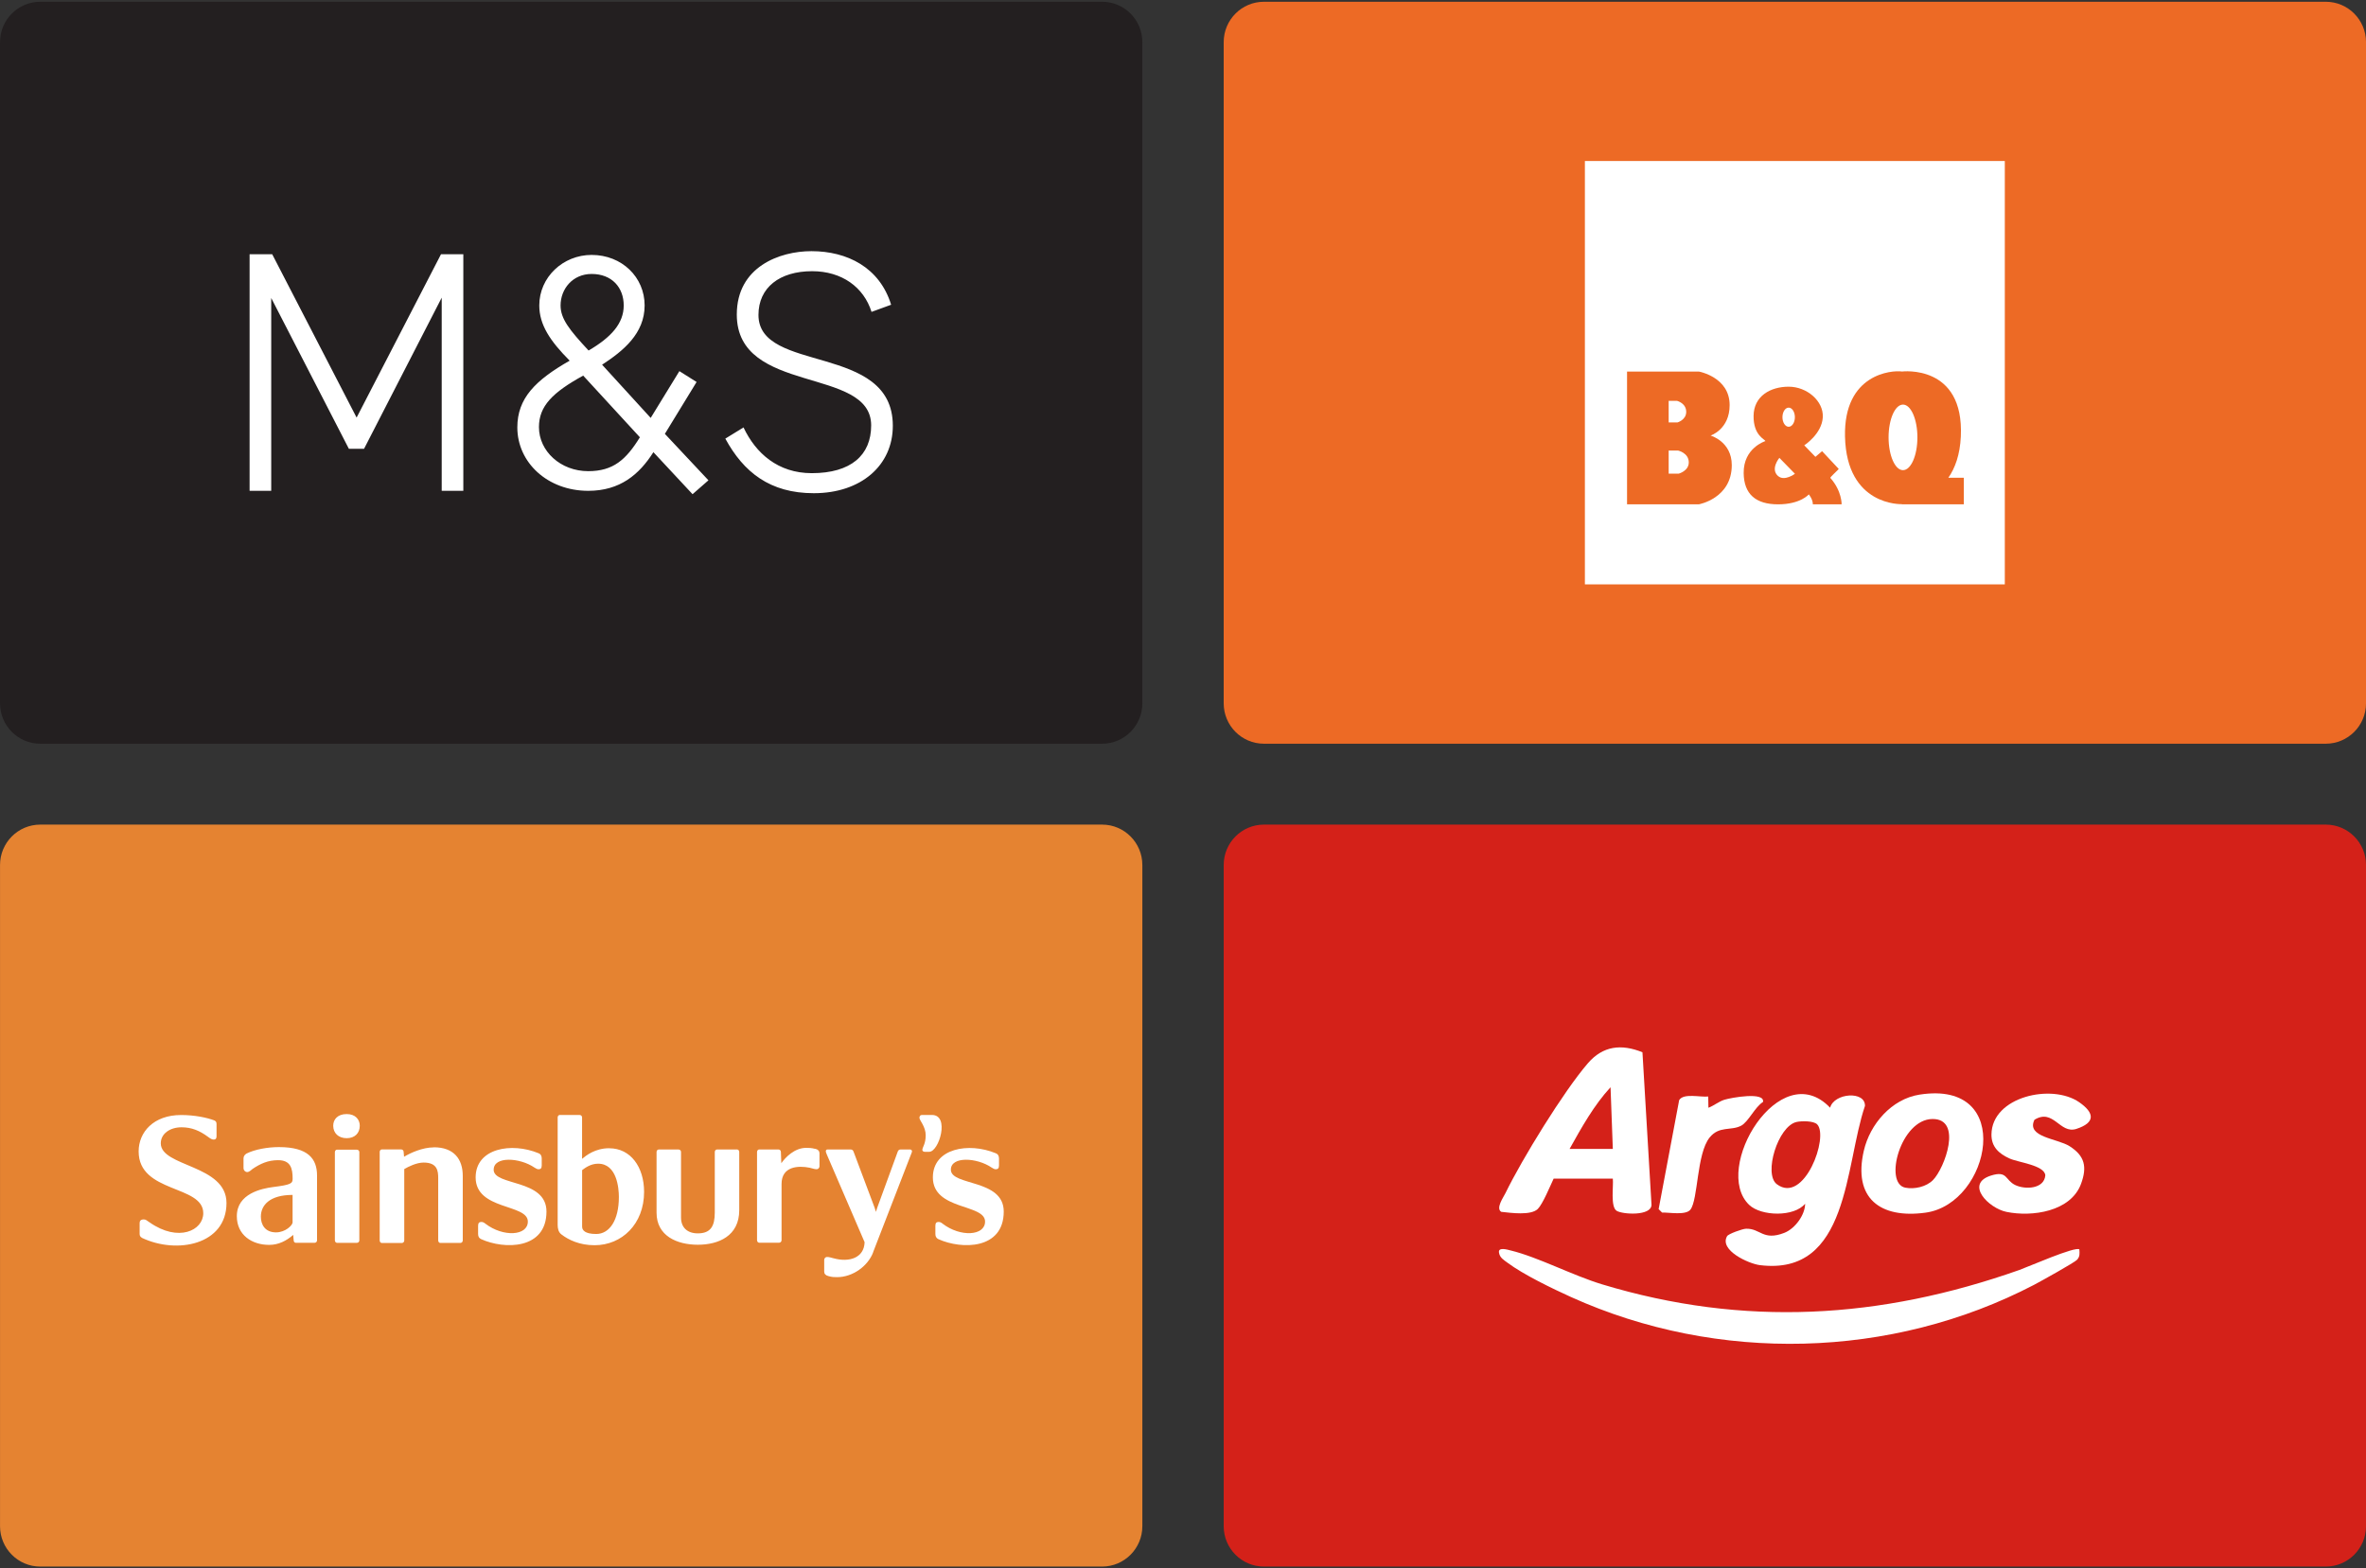
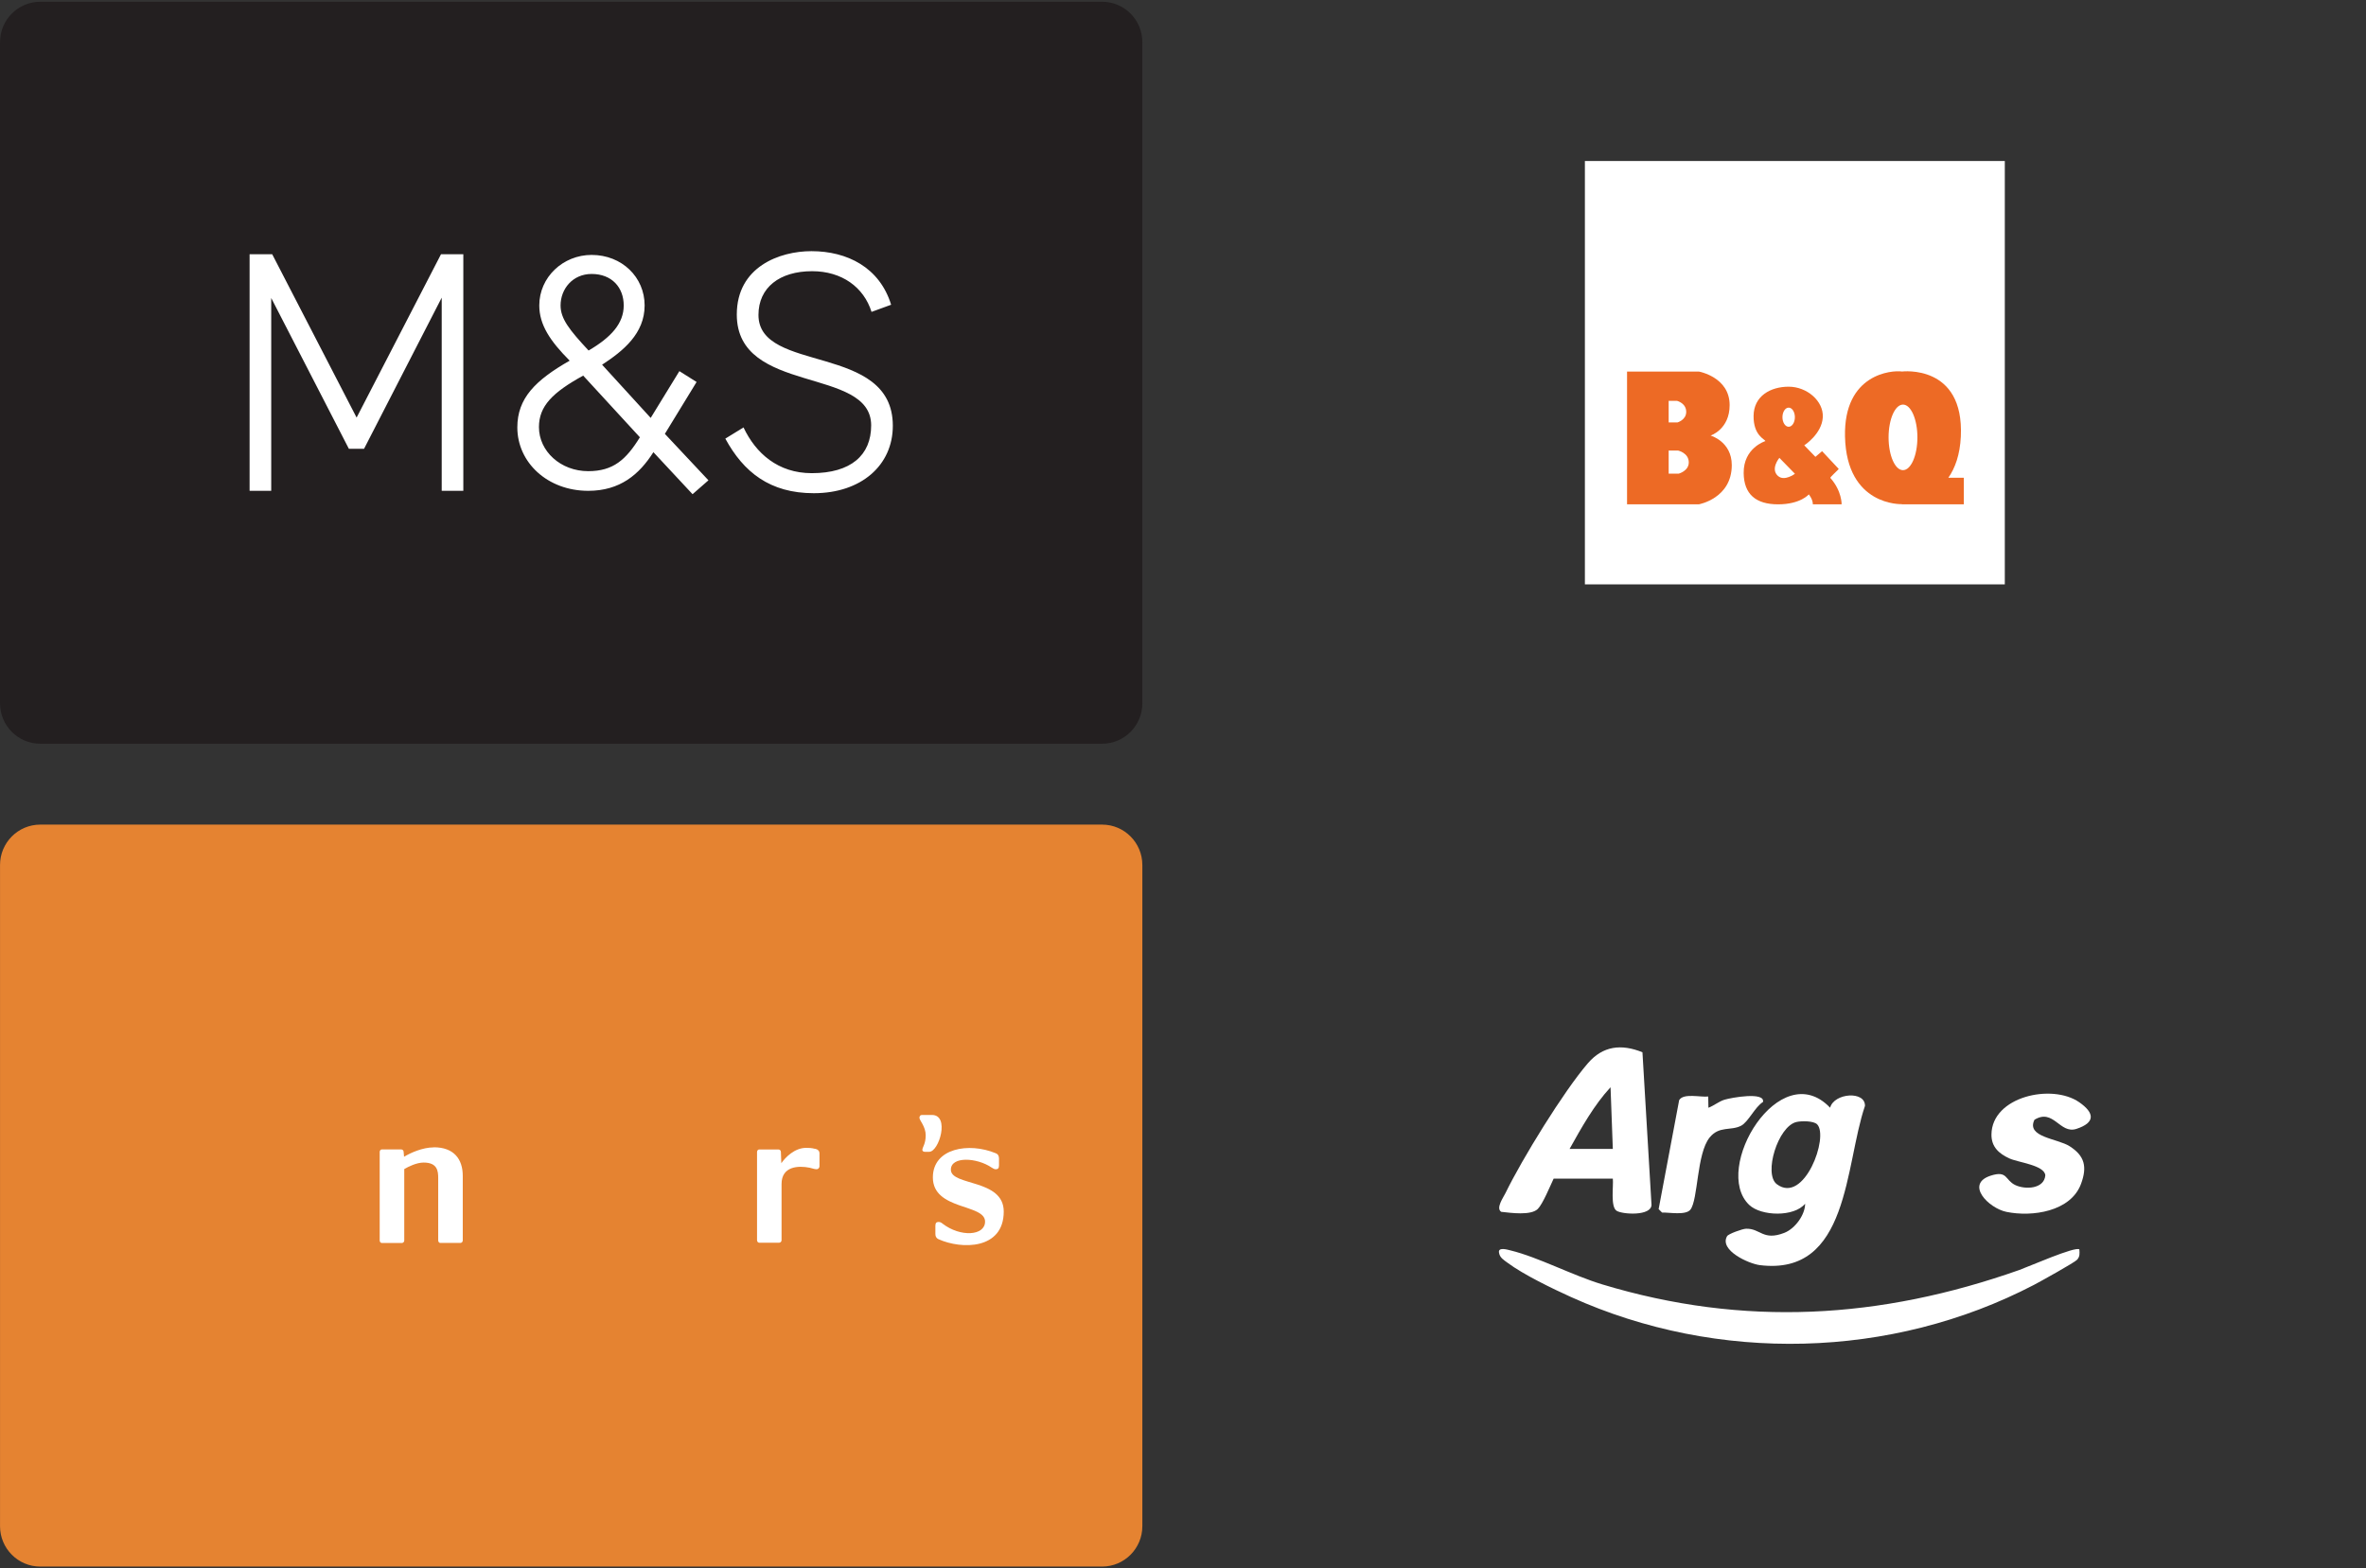
<svg xmlns="http://www.w3.org/2000/svg" width="537" height="356" viewBox="0 0 537 356" fill="none">
  <rect x="0" y="0" width="537" height="356" fill="#333333" stroke="none" />
  <g clip-path="url(#clip0_14012_2564)">
    <path d="M250.138 0.398H9.142C4.097 0.398 0.006 4.505 0.006 9.57V159.647C0.006 164.712 4.097 168.818 9.142 168.818H250.138C255.183 168.818 259.274 164.712 259.274 159.647V9.57C259.274 4.505 255.183 0.398 250.138 0.398Z" fill="#231F20" />
    <path d="M202.253 69.175L197.809 70.796C196.044 65.178 191.062 61.559 184.326 61.559C176.965 61.559 172.145 65.254 172.145 71.487C172.145 84.871 202.64 77.796 202.64 96.646C202.64 105.644 195.431 111.953 184.702 111.953C174.738 111.953 168.766 107.178 164.623 99.562L168.755 97.024C171.51 102.868 176.567 107.405 184.24 107.405C193.128 107.405 197.723 103.332 197.723 96.559C197.723 83.099 167.227 89.71 167.227 71.4C167.227 60.555 176.955 57.012 184.164 57.012C192.289 57.012 199.649 60.706 202.253 69.164M127.23 69.337C127.23 72.34 129.22 74.879 133.589 79.567C138.722 76.564 141.563 73.41 141.563 69.337C141.563 65.265 138.883 62.186 134.278 62.186C129.984 62.186 127.23 65.578 127.23 69.337ZM132.362 85.26C125.389 89.106 122.323 92.184 122.323 96.948C122.323 102.414 127.23 106.951 133.514 106.951C139.185 106.951 142.101 104.337 145.232 99.26L132.362 85.26ZM157.187 112.179L148.299 102.641C145.082 107.718 140.713 111.412 133.514 111.412C124.238 111.412 117.416 104.953 117.416 97.024C117.416 90.413 121.483 86.329 129.296 81.868C124.851 77.407 122.398 73.712 122.398 69.326C122.398 62.942 127.757 57.865 134.278 57.865C141.175 57.865 146.308 62.942 146.308 69.326C146.308 75.711 141.477 79.632 136.656 82.786L147.686 94.863L154.196 84.245L158.102 86.707L150.903 98.482L160.792 109.025L157.187 112.179ZM105.159 57.714V111.412H100.253V67.566L82.627 101.874H79.183L61.557 67.641V111.412H56.65V57.714H61.783L80.937 94.788L100.091 57.714H105.149H105.159Z" fill="white" />
    <path d="M250.138 187.18H9.142C4.097 187.18 0.006 191.286 0.006 196.351V346.428C0.006 351.493 4.097 355.599 9.142 355.599H250.138C255.183 355.599 259.274 351.493 259.274 346.428V196.351C259.274 191.286 255.183 187.18 250.138 187.18Z" fill="#E58331" />
    <path fill-rule="evenodd" clip-rule="evenodd" d="M211.523 253.089C215.634 253.089 213.127 261.45 210.899 261.45H209.909C209.565 261.45 209.339 261.266 209.339 261.029C209.339 260.413 210.103 259.689 210.103 257.701C210.103 255.714 208.683 254.32 208.683 253.748C208.683 253.467 208.779 253.089 209.296 253.089H211.534H211.523ZM215.817 265.512C215.817 269.249 227.815 267.553 227.815 275.007C227.815 283.692 218.217 283.649 212.998 281.283C212.427 281.002 212.298 280.581 212.298 280.062V278.226C212.298 277.567 212.578 277.373 213.041 277.373C213.374 277.373 213.654 277.524 213.934 277.761C217.969 280.873 223.575 280.538 223.575 277.286C223.575 273.214 211.728 274.769 211.728 267.262C211.728 260.607 219.917 259.235 226.018 261.785C226.588 262.012 226.739 262.487 226.739 263.005V264.561C226.739 265.231 226.448 265.414 225.975 265.414C225.738 265.414 225.362 265.231 225.082 265.036C221.703 262.725 215.817 262.433 215.817 265.501V265.512Z" fill="white" />
    <path fill-rule="evenodd" clip-rule="evenodd" d="M226.121 261.829C226.121 261.829 226.067 261.807 226.035 261.796C226.045 261.796 226.078 261.818 226.121 261.829ZM226.282 261.893C226.282 261.893 226.228 261.872 226.196 261.861L226.282 261.893ZM98.467 260.424C102.997 260.424 105.031 263.082 105.031 266.917V281.565C105.042 281.867 104.805 282.126 104.504 282.137C104.493 282.137 104.482 282.137 104.461 282.137H99.92C99.694 282.137 99.457 281.899 99.457 281.565V267.403C99.457 265.793 99.263 263.892 96.143 263.892C94.539 263.892 92.656 264.832 91.752 265.372V281.575C91.763 281.878 91.526 282.137 91.225 282.148C91.214 282.148 91.193 282.148 91.182 282.148H86.652C86.415 282.148 86.178 281.91 86.178 281.575V261.483C86.178 261.148 86.415 260.91 86.652 260.91H91.042C91.376 260.91 91.612 261.148 91.612 261.483L91.709 262.574C93.119 261.721 95.863 260.446 98.456 260.446L98.467 260.424ZM185.058 260.77C185.671 260.91 185.994 261.299 185.994 261.764V264.745C185.994 265.059 185.714 265.404 185.37 265.404C184.864 265.404 184.38 265.21 183.777 265.069C181.227 264.551 177.386 264.691 177.386 268.764V281.511C177.386 281.813 177.16 282.072 176.858 282.083C176.858 282.083 176.837 282.083 176.826 282.083H172.296C172.059 282.083 171.822 281.845 171.822 281.511V261.494C171.822 261.159 172.059 260.921 172.296 260.921H176.675C176.998 260.921 177.235 261.159 177.235 261.494L177.332 264.043C178.236 262.725 180.345 260.554 182.96 260.554C183.573 260.554 184.143 260.554 185.047 260.792L185.058 260.77Z" fill="white" />
-     <path fill-rule="evenodd" clip-rule="evenodd" d="M185.054 260.769L185.269 260.823C185.194 260.801 185.118 260.791 185.054 260.769ZM167.223 260.909C167.546 260.909 167.783 261.147 167.783 261.482V274.704C167.783 280.559 163.08 282.547 158.378 282.547C153.676 282.547 149.016 280.559 149.016 275.277V261.493C149.016 261.158 149.253 260.931 149.49 260.931H154.009C154.332 260.931 154.569 261.169 154.569 261.504V276.378C154.569 278.604 155.978 279.965 158.378 279.965C161.305 279.965 162.23 278.312 162.23 275.244V261.504C162.23 261.169 162.467 260.931 162.704 260.931H167.213L167.223 260.909ZM75.629 255.53C75.629 254.115 76.618 252.883 78.674 252.883H78.695C80.665 252.883 81.654 254.115 81.654 255.53C81.654 257.226 80.525 258.36 78.685 258.36C76.844 258.36 75.629 257.226 75.629 255.53ZM80.998 260.974C81.299 260.974 81.547 261.201 81.558 261.493C81.558 261.504 81.558 261.514 81.558 261.525V281.542C81.558 281.877 81.321 282.114 80.998 282.114H76.479C76.242 282.114 76.005 281.877 76.005 281.542V261.525C76.005 261.201 76.242 260.963 76.479 260.963H80.998V260.974ZM138.288 260.65C143.13 260.65 146.186 264.906 146.186 270.556C146.186 277.837 141.15 282.655 134.941 282.655C131.552 282.655 129.066 281.466 127.42 280.202C126.72 279.684 126.57 278.787 126.57 278.031V253.65C126.57 253.326 126.806 253.089 127.032 253.089H131.541C131.875 253.089 132.111 253.326 132.111 253.65V263.048C133.004 262.303 135.07 260.639 138.277 260.639L138.288 260.65ZM135.318 280.105C138.331 280.105 140.462 276.994 140.462 271.701C140.462 269.724 140.02 264.15 135.748 264.15C134.048 264.15 132.821 265.09 132.122 265.608V278.366C132.122 278.787 132.208 279.209 132.778 279.587C133.241 279.868 133.951 280.105 135.318 280.105ZM36.492 259.527C36.492 264.906 51.406 264.345 51.406 273.073C51.406 282.557 40.161 284.739 32.252 281.002C31.79 280.71 31.693 280.483 31.693 280.051V277.653C31.693 277.221 31.833 276.8 32.64 276.8C33.07 276.8 33.339 277.037 33.953 277.469C40.495 282.05 46.134 279.306 46.134 275.385C46.134 268.925 31.467 270.902 31.467 261.363C31.467 256.977 34.856 253.099 41.108 253.099C44.207 253.099 47.027 253.704 48.63 254.32C49.05 254.514 49.147 254.752 49.147 255.173V257.917C49.147 258.349 49.007 258.673 48.501 258.673C48.071 258.673 47.737 258.436 47.22 258.058C45.348 256.686 43.551 255.886 41.194 255.886C38.569 255.886 36.492 257.345 36.492 259.527ZM63.297 260.38C69.936 260.38 71.959 263.027 71.959 266.851V281.542C71.959 281.844 71.733 282.093 71.432 282.104C71.421 282.104 71.41 282.104 71.4 282.104H67.117C66.88 282.104 66.654 281.877 66.654 281.542L66.546 280.31C65.04 281.628 63.254 282.579 61.091 282.579C57.142 282.579 53.752 280.31 53.752 276.065C53.752 270.912 59.444 269.789 61.941 269.454C66.03 268.936 66.417 268.655 66.417 267.564C66.417 265.252 65.998 263.351 63.114 263.351C60.811 263.351 59.068 264.161 57.325 265.338C57.045 265.533 56.625 266.051 56.066 266.051C55.786 266.051 55.269 265.76 55.269 265.112V262.984C55.269 262.551 55.452 262.13 55.969 261.838C57.852 260.899 60.768 260.38 63.297 260.38ZM66.407 277.48V271.237C61.177 271.237 59.208 273.602 59.208 276.162C59.208 277.956 60.144 279.738 62.64 279.738C64.814 279.738 66.407 278.096 66.407 277.48ZM112.043 265.511C112.043 269.249 124.03 267.553 124.03 275.007C124.03 283.692 114.431 283.648 109.223 281.283C108.642 281.002 108.513 280.581 108.513 280.062V278.226C108.513 277.567 108.804 277.372 109.266 277.372C109.589 277.372 109.88 277.523 110.16 277.761C114.206 280.872 119.801 280.537 119.801 277.286C119.801 273.213 107.954 274.769 107.954 267.261C107.954 260.607 116.132 259.235 122.254 261.784C122.814 262.011 122.954 262.487 122.954 263.005V264.561C122.954 265.23 122.674 265.414 122.211 265.414C121.975 265.414 121.587 265.23 121.318 265.036C117.929 262.724 112.053 262.433 112.053 265.5L112.043 265.511ZM198.171 284.286C196.998 287.343 193.608 289.903 189.982 289.903C189.369 289.903 188.82 289.903 188.002 289.655C187.4 289.514 187.066 289.147 187.066 288.671V285.982C187.066 285.647 187.356 285.323 187.679 285.323C188.196 285.323 188.572 285.463 189.132 285.604C192.844 286.641 196.137 285.463 196.234 281.963L187.669 262.087C187.475 261.612 187.432 261.482 187.432 261.342C187.432 261.061 187.572 260.92 187.851 260.92H192.995C193.415 260.92 193.598 261.061 193.738 261.439L198.526 274.186L198.806 275.082L199.086 274.186L203.745 261.439C203.842 261.115 204.079 260.92 204.412 260.92H206.564C206.801 260.92 206.995 261.115 206.995 261.342C206.995 261.525 206.898 261.666 206.801 261.946L198.149 284.286H198.171Z" fill="white" />
-     <path d="M527.868 0.398H286.872C281.827 0.398 277.736 4.505 277.736 9.57V159.647C277.736 164.712 281.827 168.818 286.872 168.818H527.868C532.913 168.818 537.004 164.712 537.004 159.647V9.57C537.004 4.505 532.913 0.398 527.868 0.398Z" fill="#ED6A25" />
    <path d="M455.022 36.549H359.715V132.647H455.022V36.549Z" fill="white" />
    <path d="M388.243 98.869C388.243 98.869 392.569 97.475 392.569 91.956C392.569 85.571 385.575 84.34 385.575 84.34H369.283V114.478H385.575C385.575 114.478 393.053 113.139 393.053 105.577C393.053 100.209 388.243 98.869 388.243 98.869ZM378.731 90.983H380.603C380.603 90.983 382.713 91.48 382.713 93.5C382.713 95.315 380.733 95.888 380.733 95.888H378.731V90.972V90.983ZM381.034 107.511H378.731V102.272H380.872C380.872 102.272 383.294 102.801 383.294 104.962C383.294 106.906 381.023 107.511 381.023 107.511H381.034Z" fill="#ED6A25" />
    <path d="M442.211 108.442C443.728 106.26 444.847 103.246 445.041 99.087C445.816 82.592 431.698 84.331 431.698 84.331C429.373 83.985 418.441 84.86 418.753 99.087C419.108 114.945 431.633 114.437 431.633 114.437V114.47H445.719V108.442H442.2H442.211ZM431.913 106.724C430.105 106.724 428.642 103.386 428.642 99.281C428.642 95.177 430.105 91.839 431.913 91.839C433.721 91.839 435.184 95.177 435.184 99.281C435.184 103.386 433.721 106.724 431.913 106.724Z" fill="#ED6A25" />
    <path d="M415.435 108.484C415.295 108.322 417.447 106.464 417.318 106.432L413.551 102.414L412.034 103.699L409.505 101.085C409.505 101.085 413.519 98.503 413.713 94.69C413.896 91.028 410.108 87.776 405.976 87.776C401.844 87.776 398.045 89.883 398.002 94.409C397.959 98.87 400.553 99.681 400.682 100.123C400.682 100.123 395.678 101.647 395.753 107.404C395.818 112.146 398.476 114.48 403.566 114.48C408.655 114.48 410.538 112.222 410.538 112.222C410.538 112.222 411.464 113.313 411.453 114.48H417.985C417.985 114.48 418.071 111.466 415.424 108.484H415.435ZM405.965 92.529C406.74 92.529 407.375 93.502 407.375 94.701C407.375 95.9 406.74 96.872 405.965 96.872C405.19 96.872 404.555 95.9 404.555 94.701C404.555 93.502 405.19 92.529 405.965 92.529ZM403.576 108.074C401.725 106.475 403.856 103.926 403.856 103.926C403.856 103.926 407.256 107.426 407.386 107.545C407.386 107.545 405.018 109.316 403.576 108.063V108.074Z" fill="#ED6A25" />
-     <path d="M527.868 187.18H286.872C281.827 187.18 277.736 191.286 277.736 196.351V346.428C277.736 351.493 281.827 355.599 286.872 355.599H527.868C532.913 355.599 537.004 351.493 537.004 346.428V196.351C537.004 191.286 532.913 187.18 527.868 187.18Z" fill="#D42119" />
    <path d="M471.943 283.613C471.997 284.531 472.093 285.19 471.437 285.946C470.899 286.562 463.022 290.937 461.634 291.661C429.245 308.523 389.839 309.441 356.589 294.426C352.381 292.525 345.763 289.327 342.148 286.627C341.341 286.022 340.415 285.514 340.232 284.391C339.931 282.997 342.083 283.645 342.858 283.84C349.078 285.352 356.911 289.5 363.604 291.531C395.833 301.285 426.802 299.395 458.277 288.29C460.214 287.61 471.125 282.803 471.954 283.613H471.943Z" fill="white" />
    <path d="M352.625 267.536C351.84 269.189 350.161 273.294 349.031 274.417C347.471 275.962 342.908 275.314 340.724 275.076C339.454 274.244 341.187 271.857 341.692 270.82C345.426 263.129 354.885 247.735 360.384 241.362C363.838 237.354 368.024 236.933 372.78 238.856L374.835 273.488C374.781 276.092 368.217 275.67 366.915 274.838C365.473 273.92 366.237 269.189 366.055 267.536H352.625ZM366.055 260.795L365.538 246.796C361.783 250.846 358.953 255.945 356.241 260.795H366.055Z" fill="white" />
    <path d="M391.989 280.597C392.29 280.078 395.465 278.933 396.293 278.912C399.565 278.814 400.113 281.72 404.945 279.862C407.495 278.879 409.712 275.671 409.701 273.23C407.215 276.287 399.737 276.092 397.014 273.51C388.438 265.365 403.998 239.515 415.372 251.441C416.276 248.071 423.399 247.563 423.281 251.042C418.675 264.501 419.73 289.692 399.425 287.175C396.896 286.862 390.138 283.794 391.989 280.597ZM412.424 255.211C411.616 254.401 408.862 254.423 407.743 254.682C403.525 255.643 400.21 266.489 403.277 268.801C409.497 273.489 415.157 257.966 412.424 255.211Z" fill="white" />
-     <path d="M435.656 248.474C457.554 245.017 451.797 273.244 437.033 275.264C426.714 276.679 420.537 271.98 423.023 261.21C424.422 255.16 429.307 249.478 435.645 248.474H435.656ZM438.712 267.875C441.37 265.185 445.502 253.972 438.626 254.005C431.384 254.026 427.478 268.62 432.438 269.592C434.515 270.003 437.205 269.398 438.712 267.875Z" fill="white" />
    <path d="M461.753 254.184C459.805 258.137 466.961 258.418 469.727 260.179C473.17 262.372 473.741 264.857 472.331 268.702C470.007 275.043 461.194 276.285 455.394 275.086C451.348 274.255 445.892 268.735 451.886 266.844C455.652 265.656 455.06 267.849 457.341 268.972C459.623 270.096 463.981 269.901 464.217 266.779C464.002 264.478 458.084 263.874 456.093 262.966C453.693 261.875 451.961 260.341 451.993 257.511C452.079 248.912 465.702 245.888 471.911 250.198C475.408 252.628 475.613 254.832 471.276 256.247C467.478 257.489 466.09 251.505 461.742 254.184H461.753Z" fill="white" />
    <path d="M387.708 248.901L387.751 251.451C388.989 250.986 390.108 250.035 391.367 249.636C392.873 249.161 400.664 247.756 400.137 250.144C398.329 251.245 396.79 254.702 395.165 255.534C392.82 256.744 390.194 255.512 388.02 258.213C385.061 261.886 385.438 272.31 383.662 274.578C382.619 275.907 378.885 275.194 377.227 275.237L376.453 274.46L381.112 249.722C382.08 248.08 385.911 249.096 387.698 248.901H387.708Z" fill="white" />
  </g>
  <defs>
    <clipPath id="clip0_14012_2564">
      <rect width="537" height="355.203" fill="white" transform="translate(0 0.398)" />
    </clipPath>
  </defs>
</svg>